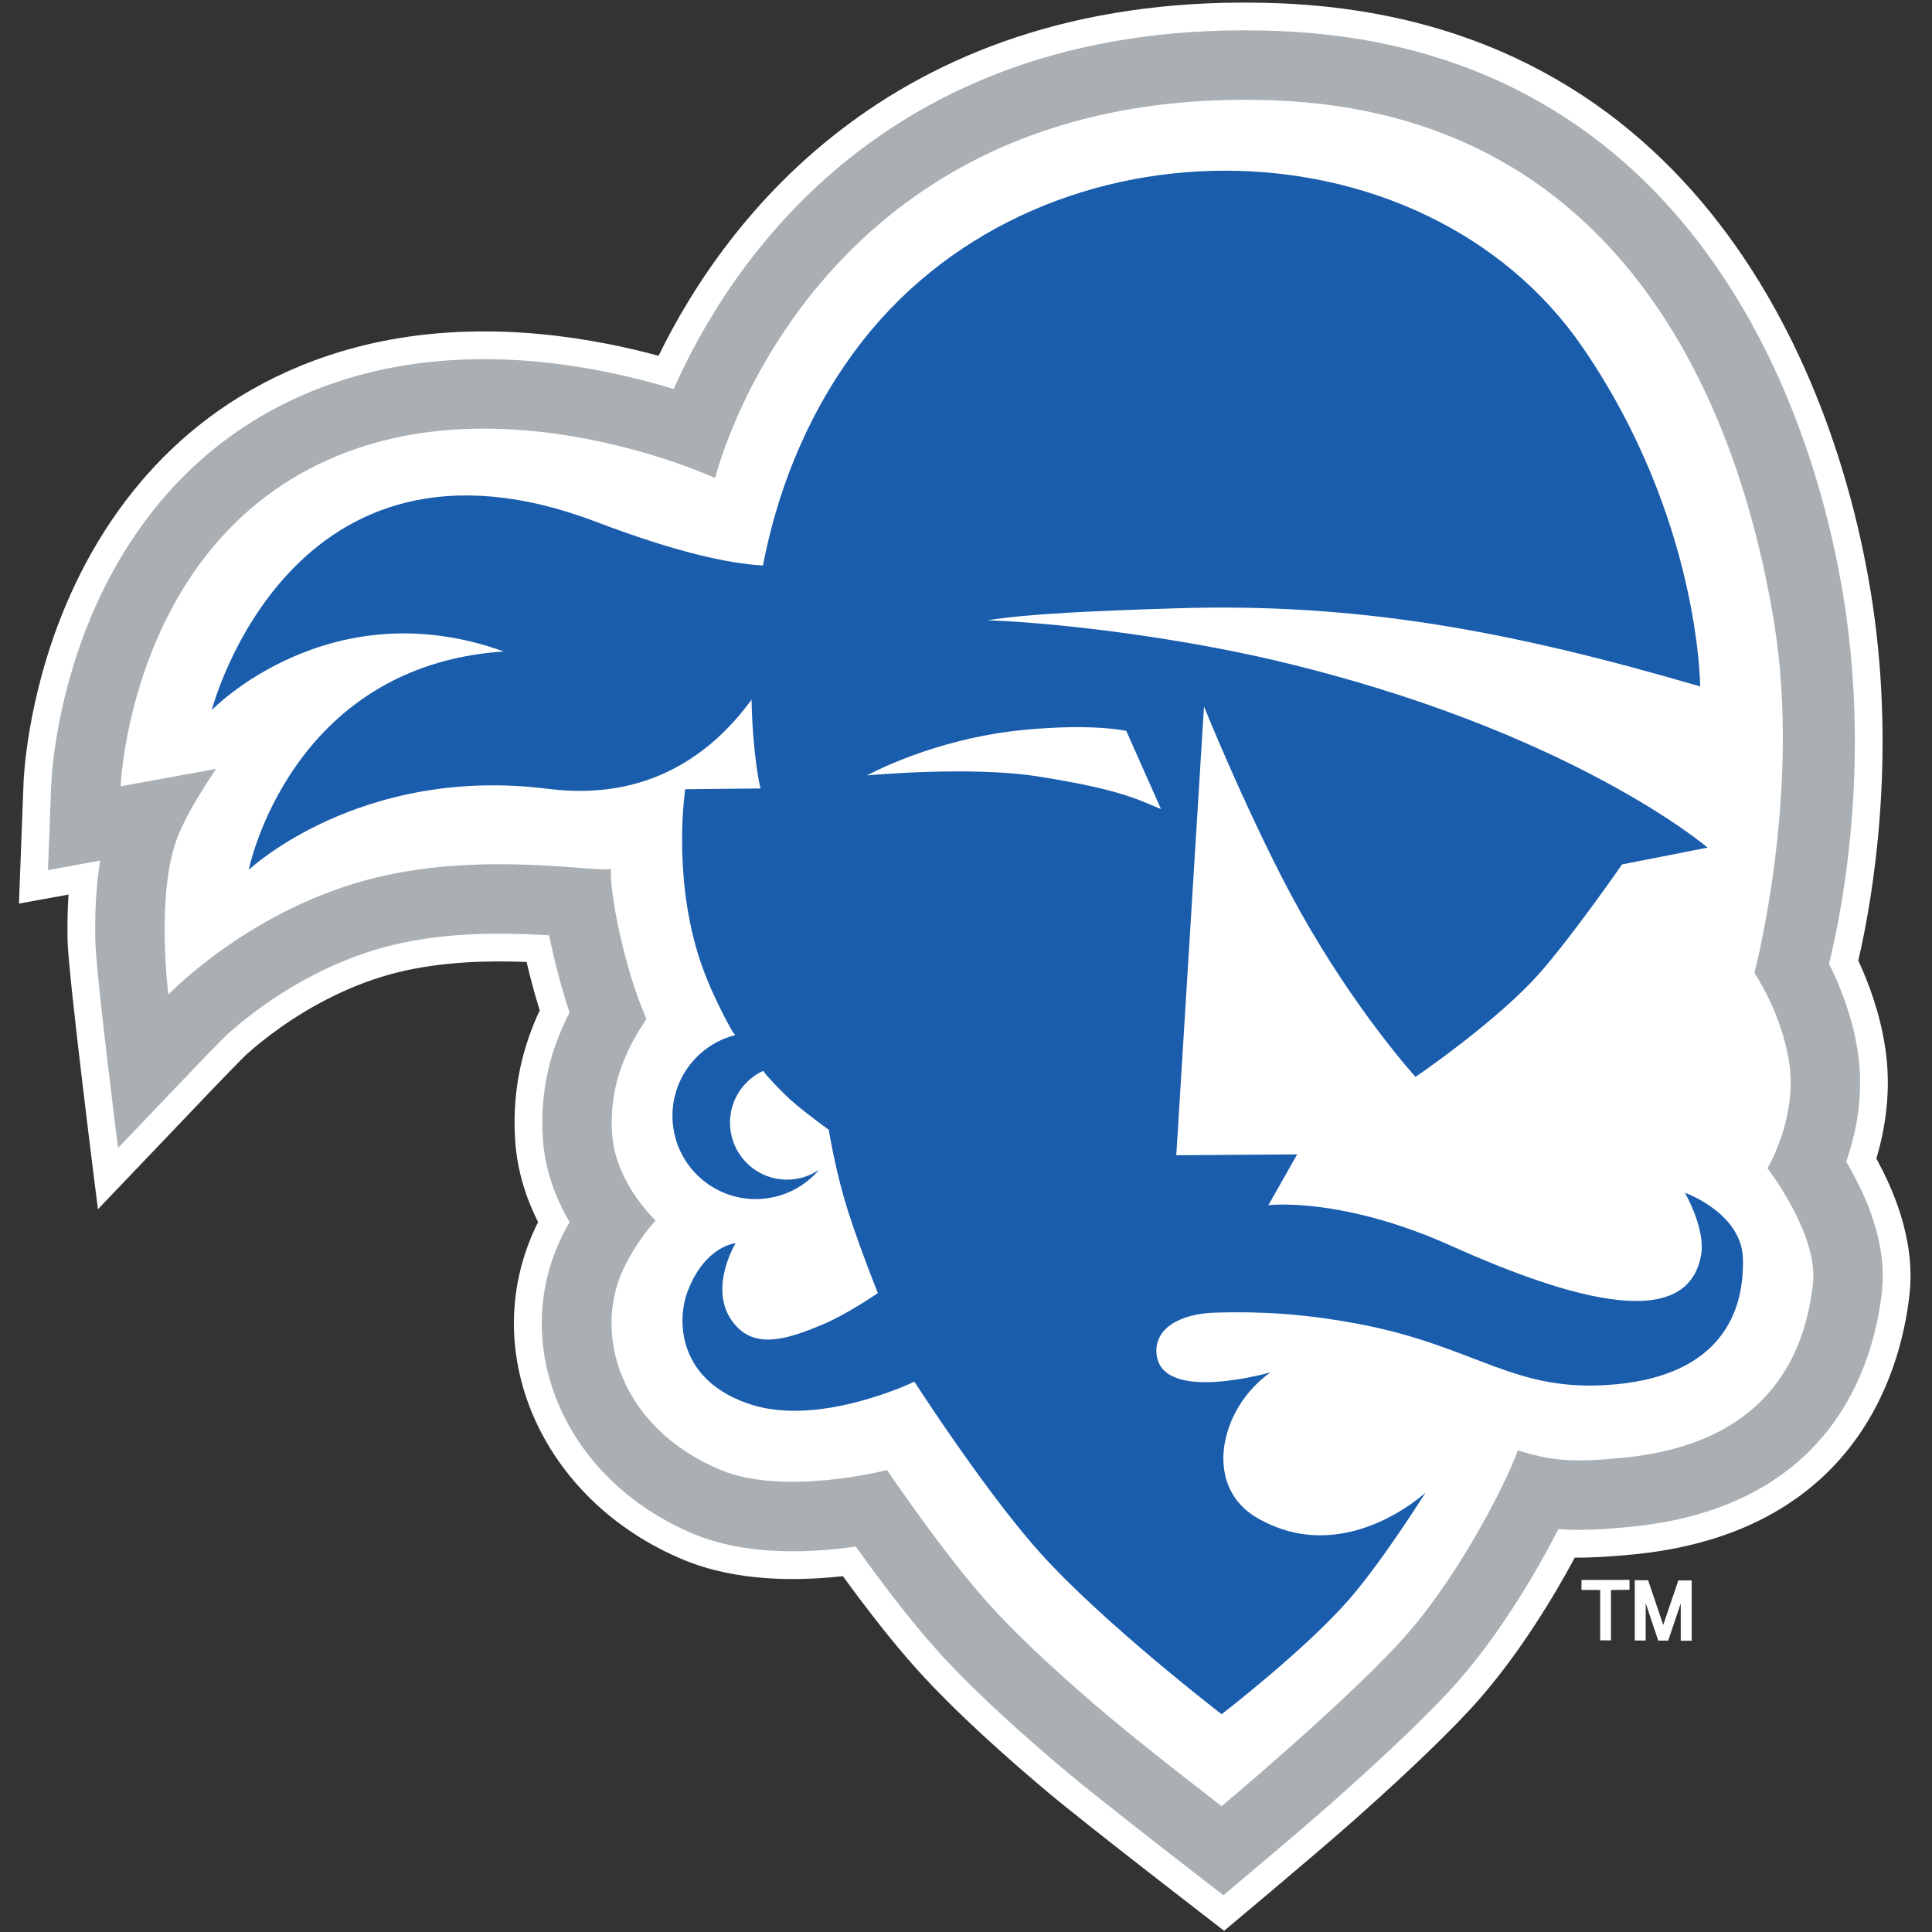
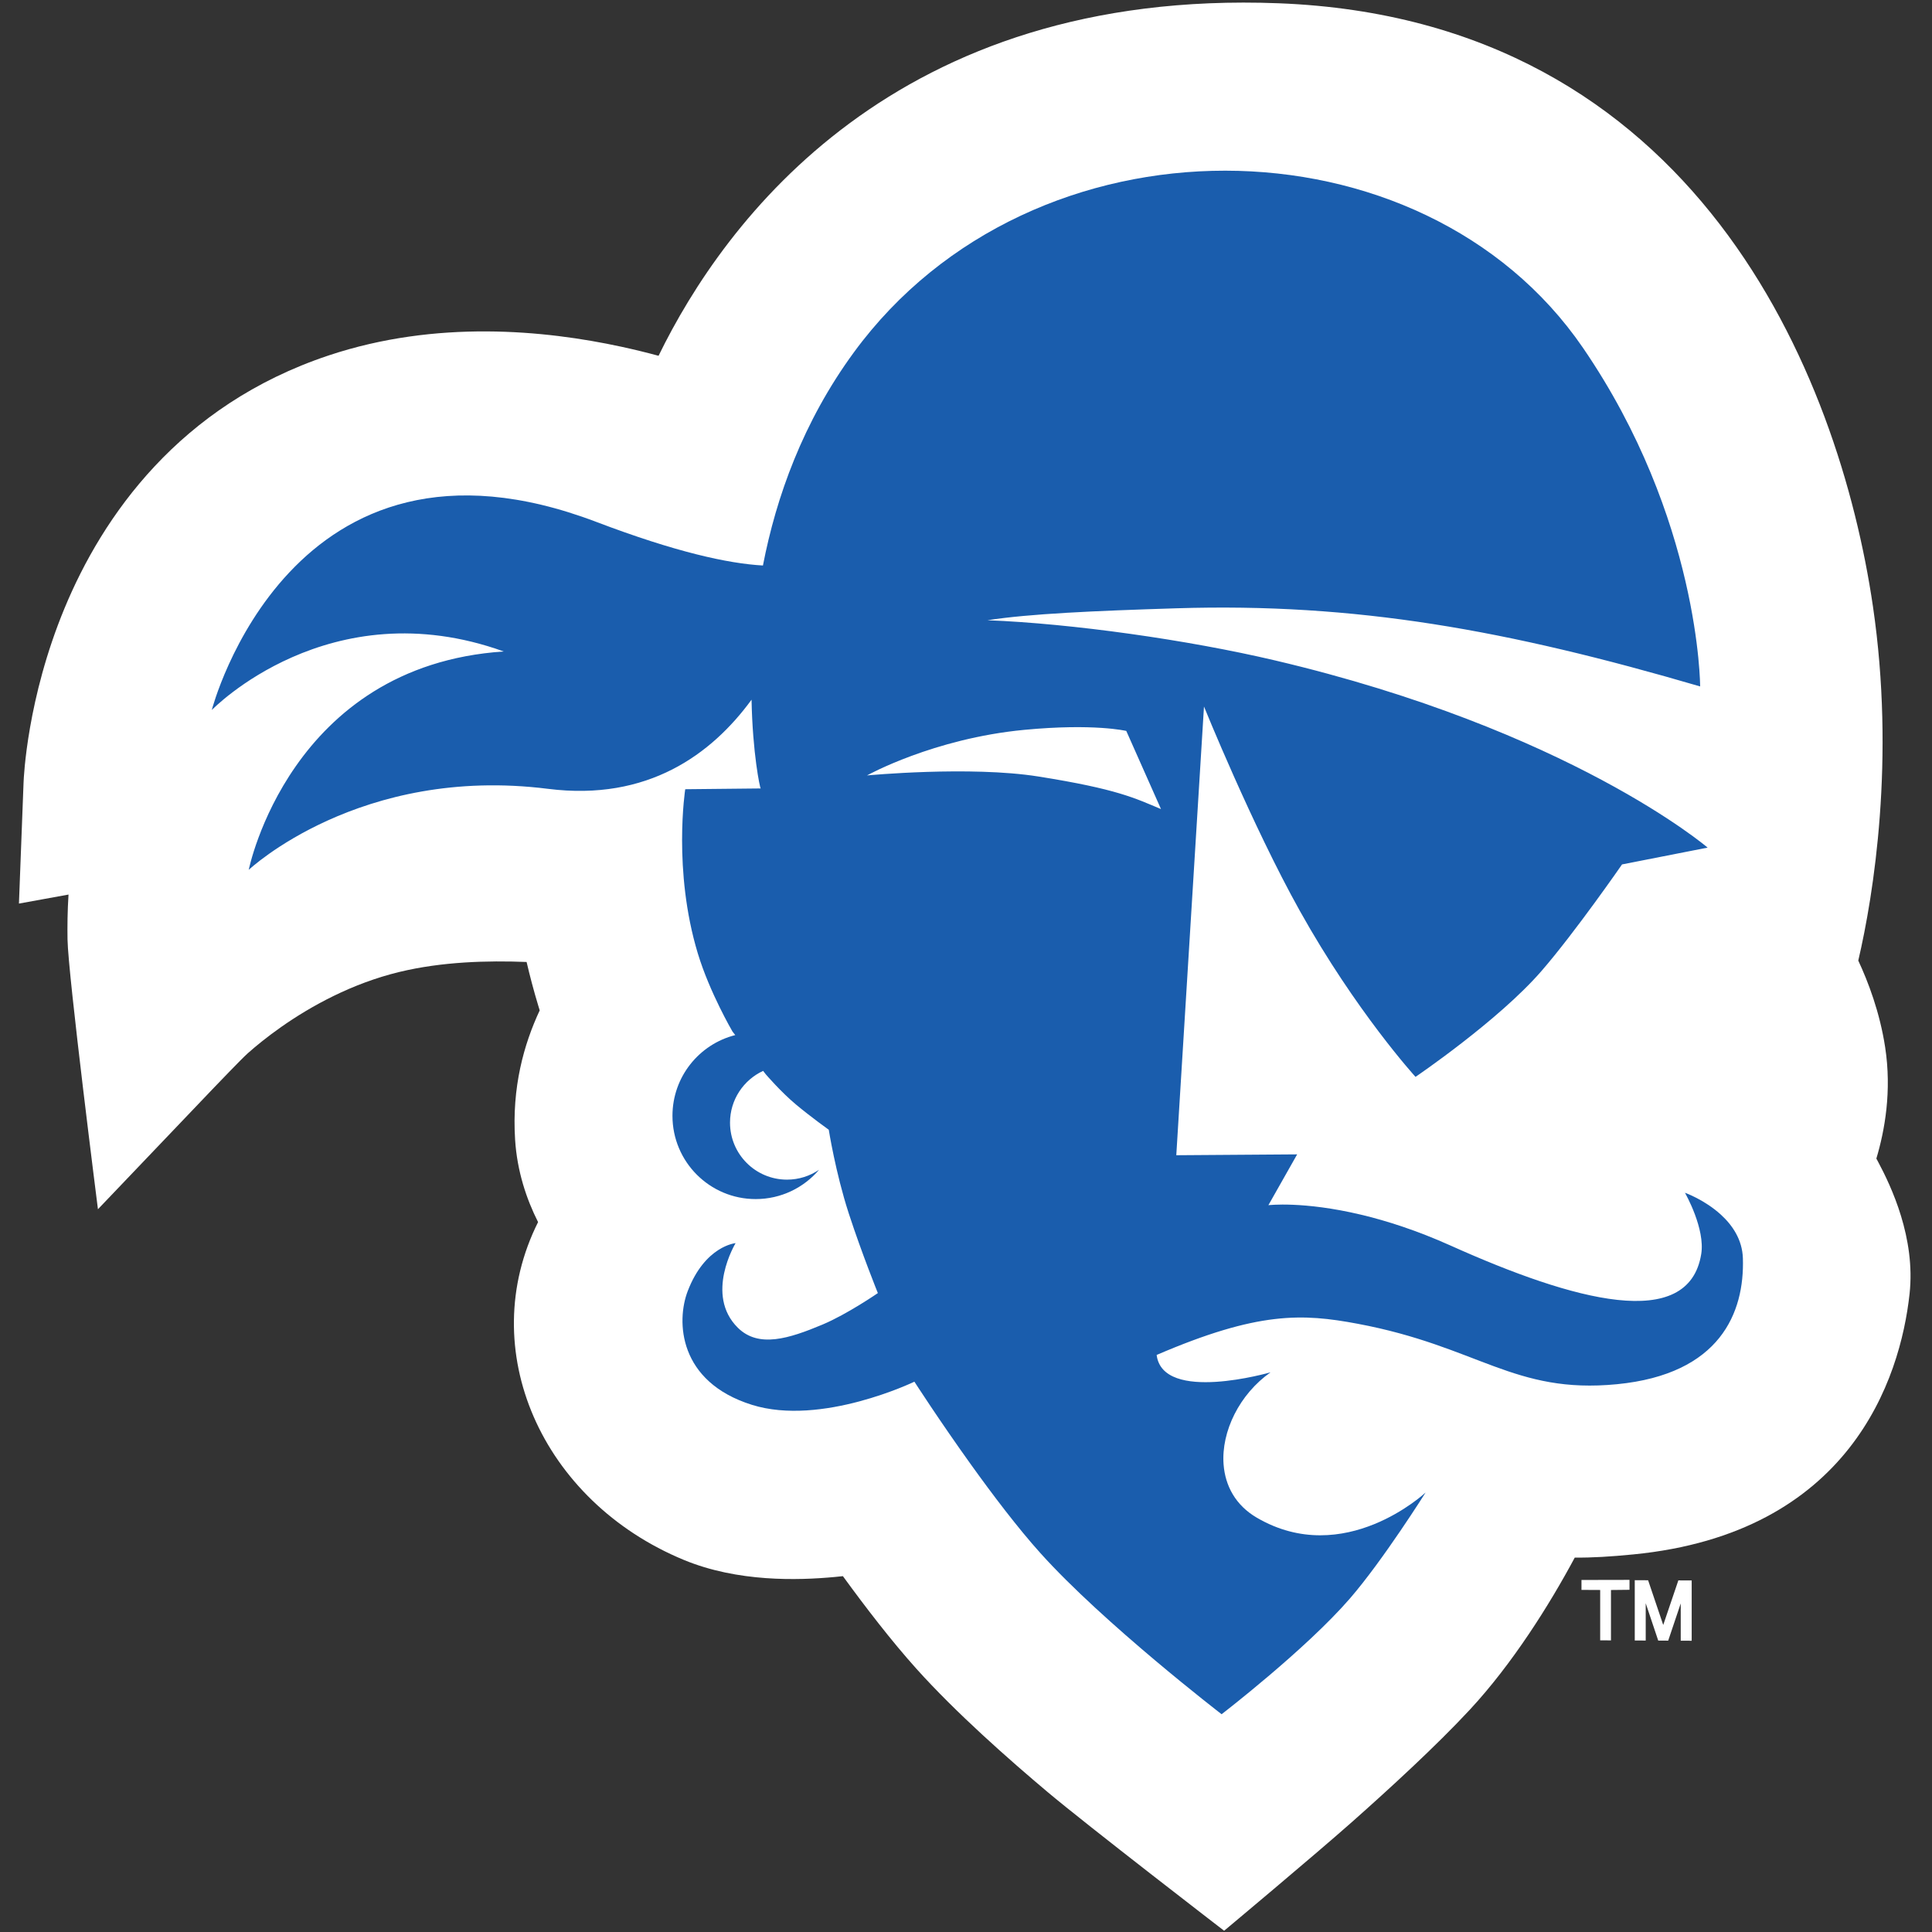
<svg xmlns="http://www.w3.org/2000/svg" width="200px" height="200px" viewBox="0 0 200 200" version="1.1">
  <rect x="0" y="0" width="200" height="200" fill="#333333" stroke="none" />
  <title>seton-hall</title>
  <desc>Created with Sketch.</desc>
  <defs />
  <g id="seton-hall" stroke="none" stroke-width="1" fill="none" fill-rule="evenodd">
    <g id="seton-hall_BGL" transform="translate(1.961, 0)">
      <g id="seton-hall">
        <g id="g10" transform="translate(98, 100.036) scale(-1, 1) rotate(-180) translate(-98, -100.036) translate(0, 0.201)">
          <g id="g12">
            <path d="M52.552,100.288 C48.481,100.448 43.782,100.317 39.392,99.257 C34.468,98.068 30.231,95.722 27.143,93.555 C25.652,92.508 24.483,91.542 23.688,90.835 C23.329,90.516 22.504,89.67 21.757,88.903 C20.919,88.041 20.176,87.262 20.148,87.234 L8.178,74.691 C8.178,74.691 5.088,98.971 5.029,102.614 C5.008,103.962 5.022,105.559 5.132,107.266 L0,106.333 L0.478,118.86 C0.499,119.412 0.846,127.547 4.713,136.891 C8.634,146.367 16.573,157.911 32.055,163.074 C43.223,166.798 54.46,165.686 62.346,163.981 C63.711,163.686 65.005,163.367 66.213,163.04 C73.051,177.06 90.747,201.069 130.405,199.533 C173.61,197.86 188.409,161.08 191.926,137.093 C194.245,121.285 192.004,107.26 190.407,100.432 C191.433,98.231 192.63,95.102 193.188,91.471 C193.889,86.912 193.145,82.831 192.279,79.936 L192.438,79.642 C193.823,77.049 196.346,71.73 195.717,65.936 C194.756,57.093 189.522,41.145 167.102,38.957 C164.792,38.732 162.857,38.609 161.058,38.63 C158.415,33.698 154.589,27.617 150.189,22.877 C146.692,19.109 141.796,14.626 137.974,11.24 C134.084,7.795 124.76,0 124.76,0 C124.76,0 110.562,10.928 106.465,14.378 C102.48,17.733 97.019,22.543 92.904,27.123 C90.331,29.987 87.623,33.508 85.296,36.708 C85.019,36.678 84.737,36.649 84.452,36.622 C80.634,36.266 74.423,36.082 68.856,38.378 C54.095,44.468 47.138,60.178 53.74,73.359 C52.525,75.769 51.572,78.635 51.363,81.878 C51.013,87.309 52.268,91.763 53.909,95.277 L53.773,95.72 C53.295,97.294 52.892,98.834 52.552,100.288 Z M163.689,35.276 L161.753,35.285 L161.753,36.313 L166.725,36.323 L166.725,35.295 L164.806,35.274 L164.806,30.059 L163.689,30.063 L163.689,35.276 Z M169.699,30.037 L168.403,33.901 L168.403,30.043 L167.269,30.048 L167.269,36.29 L168.651,36.283 L170.216,31.654 L171.781,36.269 L173.162,36.264 L173.162,30.022 L172.028,30.027 L172.028,33.887 L170.731,30.033 L169.699,30.037 Z" id="path14" fill="#FFFFFF" />
-             <path d="M185.717,67.022 C185.035,60.75 181.927,50.515 166.125,48.973 C160.791,48.452 158.782,48.622 155.171,49.721 C153.711,45.789 148.657,36.015 142.819,29.724 C136.542,22.962 124.499,12.896 124.499,12.896 C124.499,12.896 116.938,18.713 112.942,22.077 C109.022,25.377 104.01,29.815 100.385,33.85 C97.21,37.385 93.745,42.118 91.173,45.797 L89.856,47.699 C89.391,47.563 79.139,45.022 72.691,47.682 C62.3,51.968 59.084,61.963 62.883,69.142 C63.815,70.904 64.842,72.344 65.902,73.511 C63.793,75.677 61.638,78.858 61.401,82.526 C61.366,83.074 61.356,83.606 61.369,84.123 C61.477,88.489 63.206,91.768 64.956,94.389 C64.404,95.691 63.851,97.148 63.399,98.639 C61.811,103.882 61.166,108.442 61.289,109.938 C60.023,109.475 48.393,111.782 37.033,109.039 C24.006,105.893 15.471,96.906 15.471,96.906 C15.471,96.906 14.148,107.168 16.369,113.083 C17.501,116.095 20.412,120.273 20.412,120.273 L10.53,118.476 C10.53,118.476 11.568,145.635 35.236,153.527 C52.754,159.369 72.07,150.381 72.07,150.381 C72.07,150.381 81.975,191.338 130.016,189.477 C165.479,188.104 177.879,158.625 181.674,135.552 C184.594,117.802 179.653,99.153 179.653,99.153 C179.653,99.153 182.457,95.068 183.246,89.94 C183.568,87.845 183.37,85.837 182.984,84.124 C182.294,81.057 181,78.931 181,78.931 C181,78.931 186.273,72.145 185.717,67.022 Z M189.905,78.287 C189.656,78.753 189.405,79.199 189.158,79.619 L189.278,79.971 C189.664,81.13 190.047,82.536 190.299,84.122 C190.626,86.176 190.735,88.53 190.35,91.034 C189.812,94.527 188.619,97.532 187.629,99.588 L187.374,100.107 C188.912,106.252 191.455,120.521 189.085,136.676 C185.623,160.282 171.316,195.074 130.294,196.662 C90.044,198.221 73.496,172.537 67.78,159.599 C66.013,160.139 63.976,160.69 61.74,161.173 C54.101,162.824 43.443,163.843 32.963,160.348 C18.524,155.533 11.088,144.784 7.367,135.792 C3.685,126.895 3.363,119.145 3.348,118.75 L3.006,109.799 L8.405,110.781 C7.928,107.824 7.865,104.882 7.901,102.66 C7.943,100.004 9.217,89.439 9.877,84.124 C10.109,82.257 10.265,81.038 10.265,81.038 L13.21,84.124 L18.071,89.218 C18.099,89.247 18.852,90.035 19.7,90.906 C20.503,91.732 21.394,92.64 21.78,92.983 C22.636,93.743 23.892,94.782 25.494,95.907 C28.774,98.209 33.341,100.751 38.719,102.049 C43.477,103.198 48.475,103.323 52.664,103.159 C53.448,103.128 54.191,103.088 54.888,103.044 C55.281,101.073 55.825,98.851 56.521,96.554 C56.673,96.051 56.835,95.553 57.003,95.061 C55.514,92.176 54.257,88.553 54.18,84.124 C54.168,83.456 54.184,82.769 54.229,82.063 C54.446,78.694 55.599,75.758 57.004,73.369 C56.844,73.087 56.686,72.8 56.531,72.506 C50.432,60.982 56.29,46.67 69.951,41.035 C74.849,39.014 80.48,39.137 84.185,39.483 C85.046,39.563 85.867,39.663 86.629,39.77 C89.101,36.312 92.155,32.255 95.04,29.043 C99.014,24.619 104.348,19.915 108.315,16.575 C112.387,13.147 124.685,3.682 124.685,3.682 C124.685,3.682 132.201,9.964 136.07,13.391 C139.884,16.77 144.69,21.174 148.084,24.832 C152.735,29.841 156.784,36.529 159.358,41.578 C161.572,41.408 163.872,41.529 166.823,41.817 C187.341,43.819 191.979,58.12 192.862,66.245 C193.391,71.119 191.25,75.771 189.905,78.287 Z" id="path16" fill="#A9AFB2" />
-             <path d="M105.535,119.487 C98.46,120.61 87.791,119.599 87.791,119.599 C87.791,119.599 94.642,123.419 104.075,124.318 C111.286,125.005 114.631,124.206 114.631,124.206 L118.225,116.116 C115.529,117.24 113.716,118.188 105.535,119.487 Z M178.462,69.618 C178.4,71.554 177.372,73.045 176.186,74.128 L176.186,74.128 L176.186,74.129 C174.49,75.68 172.465,76.398 172.465,76.398 C172.465,76.398 173.021,75.428 173.505,74.128 L173.507,74.126 L173.505,74.125 C173.964,72.888 174.359,71.35 174.15,70.055 C172.846,61.971 160.996,65.184 148.222,70.922 C144.723,72.493 141.588,73.495 138.926,74.128 L138.925,74.128 C132.94,75.55 129.342,75.111 129.342,75.111 L132.32,80.371 L119.808,80.282 L122.675,126.731 C122.675,126.731 127.658,114.432 132.581,105.607 C138.433,95.117 144.573,88.394 144.573,88.394 C144.573,88.394 153.15,94.21 157.607,99.347 C161.097,103.37 165.952,110.387 165.952,110.387 L174.812,112.126 C174.812,112.126 160.572,124.315 130.016,131.508 C121.012,133.627 109.001,135.326 100.257,135.665 C104.636,136.339 111.155,136.629 119.797,136.9 C138.386,137.484 154.047,134.662 174.037,128.812 C174.037,128.812 174.022,146.178 161.909,163.863 C145.288,188.129 104.943,188.65 86.444,163.413 C81.154,156.197 78.383,148.39 77.018,141.33 C73.402,141.533 67.961,142.729 59.775,145.841 C28.109,157.883 19.963,126.369 19.963,126.369 C19.963,126.369 32.106,138.937 50.187,132.432 C28.021,130.959 23.788,109.824 23.788,109.824 C23.788,109.824 35.284,120.669 54.772,118.211 C65.1,116.908 71.712,121.791 75.839,127.44 C75.946,121.881 76.709,118.283 76.786,118.251 L68.974,118.171 C68.974,118.171 67.671,109.779 70.277,101.173 C71.508,97.11 73.867,93.086 73.867,93.086 L74.152,92.719 C70.416,91.776 67.652,88.392 67.652,84.361 C67.652,79.601 71.508,75.743 76.267,75.743 C78.897,75.743 81.252,76.922 82.833,78.781 C81.886,78.134 80.741,77.755 79.508,77.755 C76.25,77.755 73.61,80.396 73.61,83.654 C73.61,86.03 75.014,88.078 77.037,89.013 L77.316,88.655 C77.316,88.655 78.88,86.83 80.444,85.526 C82.008,84.222 83.833,82.918 83.833,82.918 C83.833,82.918 84.535,78.481 85.882,74.324 C85.904,74.259 85.925,74.193 85.946,74.128 C87.263,70.099 88.915,66.011 88.915,66.011 C88.915,66.011 85.738,63.824 83.187,62.753 C79.706,61.293 76.575,60.303 74.428,62.416 C70.947,65.843 74.188,71.182 74.188,71.182 C74.188,71.182 71.037,70.909 69.235,66.227 C68.027,63.09 68.259,56.825 75.888,54.44 C83.075,52.193 92.697,56.839 92.697,56.839 C92.697,56.839 95.262,52.85 98.546,48.271 C100.801,45.127 103.395,41.705 105.731,39.105 C112.277,31.818 124.499,22.415 124.499,22.415 C124.499,22.415 133.227,29.128 137.795,34.411 C141.228,38.382 145.615,45.365 145.615,45.365 C145.615,45.365 137.203,37.476 128.15,42.757 C125.94,44.045 124.871,46.066 124.704,48.271 C124.446,51.695 126.364,55.56 129.567,57.81 C129.567,57.81 118.404,54.578 117.775,59.608 C117.438,62.304 120.134,63.877 123.84,63.989 C128.273,64.123 132.854,63.911 138.577,62.837 C151.09,60.49 154.739,55.535 165.428,56.578 C176.115,57.621 178.642,63.989 178.462,69.618 Z" id="path18" fill="#1A5DAD" fill-rule="nonzero" />
+             <path d="M105.535,119.487 C98.46,120.61 87.791,119.599 87.791,119.599 C87.791,119.599 94.642,123.419 104.075,124.318 C111.286,125.005 114.631,124.206 114.631,124.206 L118.225,116.116 C115.529,117.24 113.716,118.188 105.535,119.487 Z M178.462,69.618 C178.4,71.554 177.372,73.045 176.186,74.128 L176.186,74.128 L176.186,74.129 C174.49,75.68 172.465,76.398 172.465,76.398 C172.465,76.398 173.021,75.428 173.505,74.128 L173.507,74.126 L173.505,74.125 C173.964,72.888 174.359,71.35 174.15,70.055 C172.846,61.971 160.996,65.184 148.222,70.922 C144.723,72.493 141.588,73.495 138.926,74.128 L138.925,74.128 C132.94,75.55 129.342,75.111 129.342,75.111 L132.32,80.371 L119.808,80.282 L122.675,126.731 C122.675,126.731 127.658,114.432 132.581,105.607 C138.433,95.117 144.573,88.394 144.573,88.394 C144.573,88.394 153.15,94.21 157.607,99.347 C161.097,103.37 165.952,110.387 165.952,110.387 L174.812,112.126 C174.812,112.126 160.572,124.315 130.016,131.508 C121.012,133.627 109.001,135.326 100.257,135.665 C104.636,136.339 111.155,136.629 119.797,136.9 C138.386,137.484 154.047,134.662 174.037,128.812 C174.037,128.812 174.022,146.178 161.909,163.863 C145.288,188.129 104.943,188.65 86.444,163.413 C81.154,156.197 78.383,148.39 77.018,141.33 C73.402,141.533 67.961,142.729 59.775,145.841 C28.109,157.883 19.963,126.369 19.963,126.369 C19.963,126.369 32.106,138.937 50.187,132.432 C28.021,130.959 23.788,109.824 23.788,109.824 C23.788,109.824 35.284,120.669 54.772,118.211 C65.1,116.908 71.712,121.791 75.839,127.44 C75.946,121.881 76.709,118.283 76.786,118.251 L68.974,118.171 C68.974,118.171 67.671,109.779 70.277,101.173 C71.508,97.11 73.867,93.086 73.867,93.086 L74.152,92.719 C70.416,91.776 67.652,88.392 67.652,84.361 C67.652,79.601 71.508,75.743 76.267,75.743 C78.897,75.743 81.252,76.922 82.833,78.781 C81.886,78.134 80.741,77.755 79.508,77.755 C76.25,77.755 73.61,80.396 73.61,83.654 C73.61,86.03 75.014,88.078 77.037,89.013 L77.316,88.655 C77.316,88.655 78.88,86.83 80.444,85.526 C82.008,84.222 83.833,82.918 83.833,82.918 C83.833,82.918 84.535,78.481 85.882,74.324 C85.904,74.259 85.925,74.193 85.946,74.128 C87.263,70.099 88.915,66.011 88.915,66.011 C88.915,66.011 85.738,63.824 83.187,62.753 C79.706,61.293 76.575,60.303 74.428,62.416 C70.947,65.843 74.188,71.182 74.188,71.182 C74.188,71.182 71.037,70.909 69.235,66.227 C68.027,63.09 68.259,56.825 75.888,54.44 C83.075,52.193 92.697,56.839 92.697,56.839 C92.697,56.839 95.262,52.85 98.546,48.271 C100.801,45.127 103.395,41.705 105.731,39.105 C112.277,31.818 124.499,22.415 124.499,22.415 C124.499,22.415 133.227,29.128 137.795,34.411 C141.228,38.382 145.615,45.365 145.615,45.365 C145.615,45.365 137.203,37.476 128.15,42.757 C125.94,44.045 124.871,46.066 124.704,48.271 C124.446,51.695 126.364,55.56 129.567,57.81 C129.567,57.81 118.404,54.578 117.775,59.608 C128.273,64.123 132.854,63.911 138.577,62.837 C151.09,60.49 154.739,55.535 165.428,56.578 C176.115,57.621 178.642,63.989 178.462,69.618 Z" id="path18" fill="#1A5DAD" fill-rule="nonzero" />
          </g>
        </g>
      </g>
    </g>
  </g>
</svg>